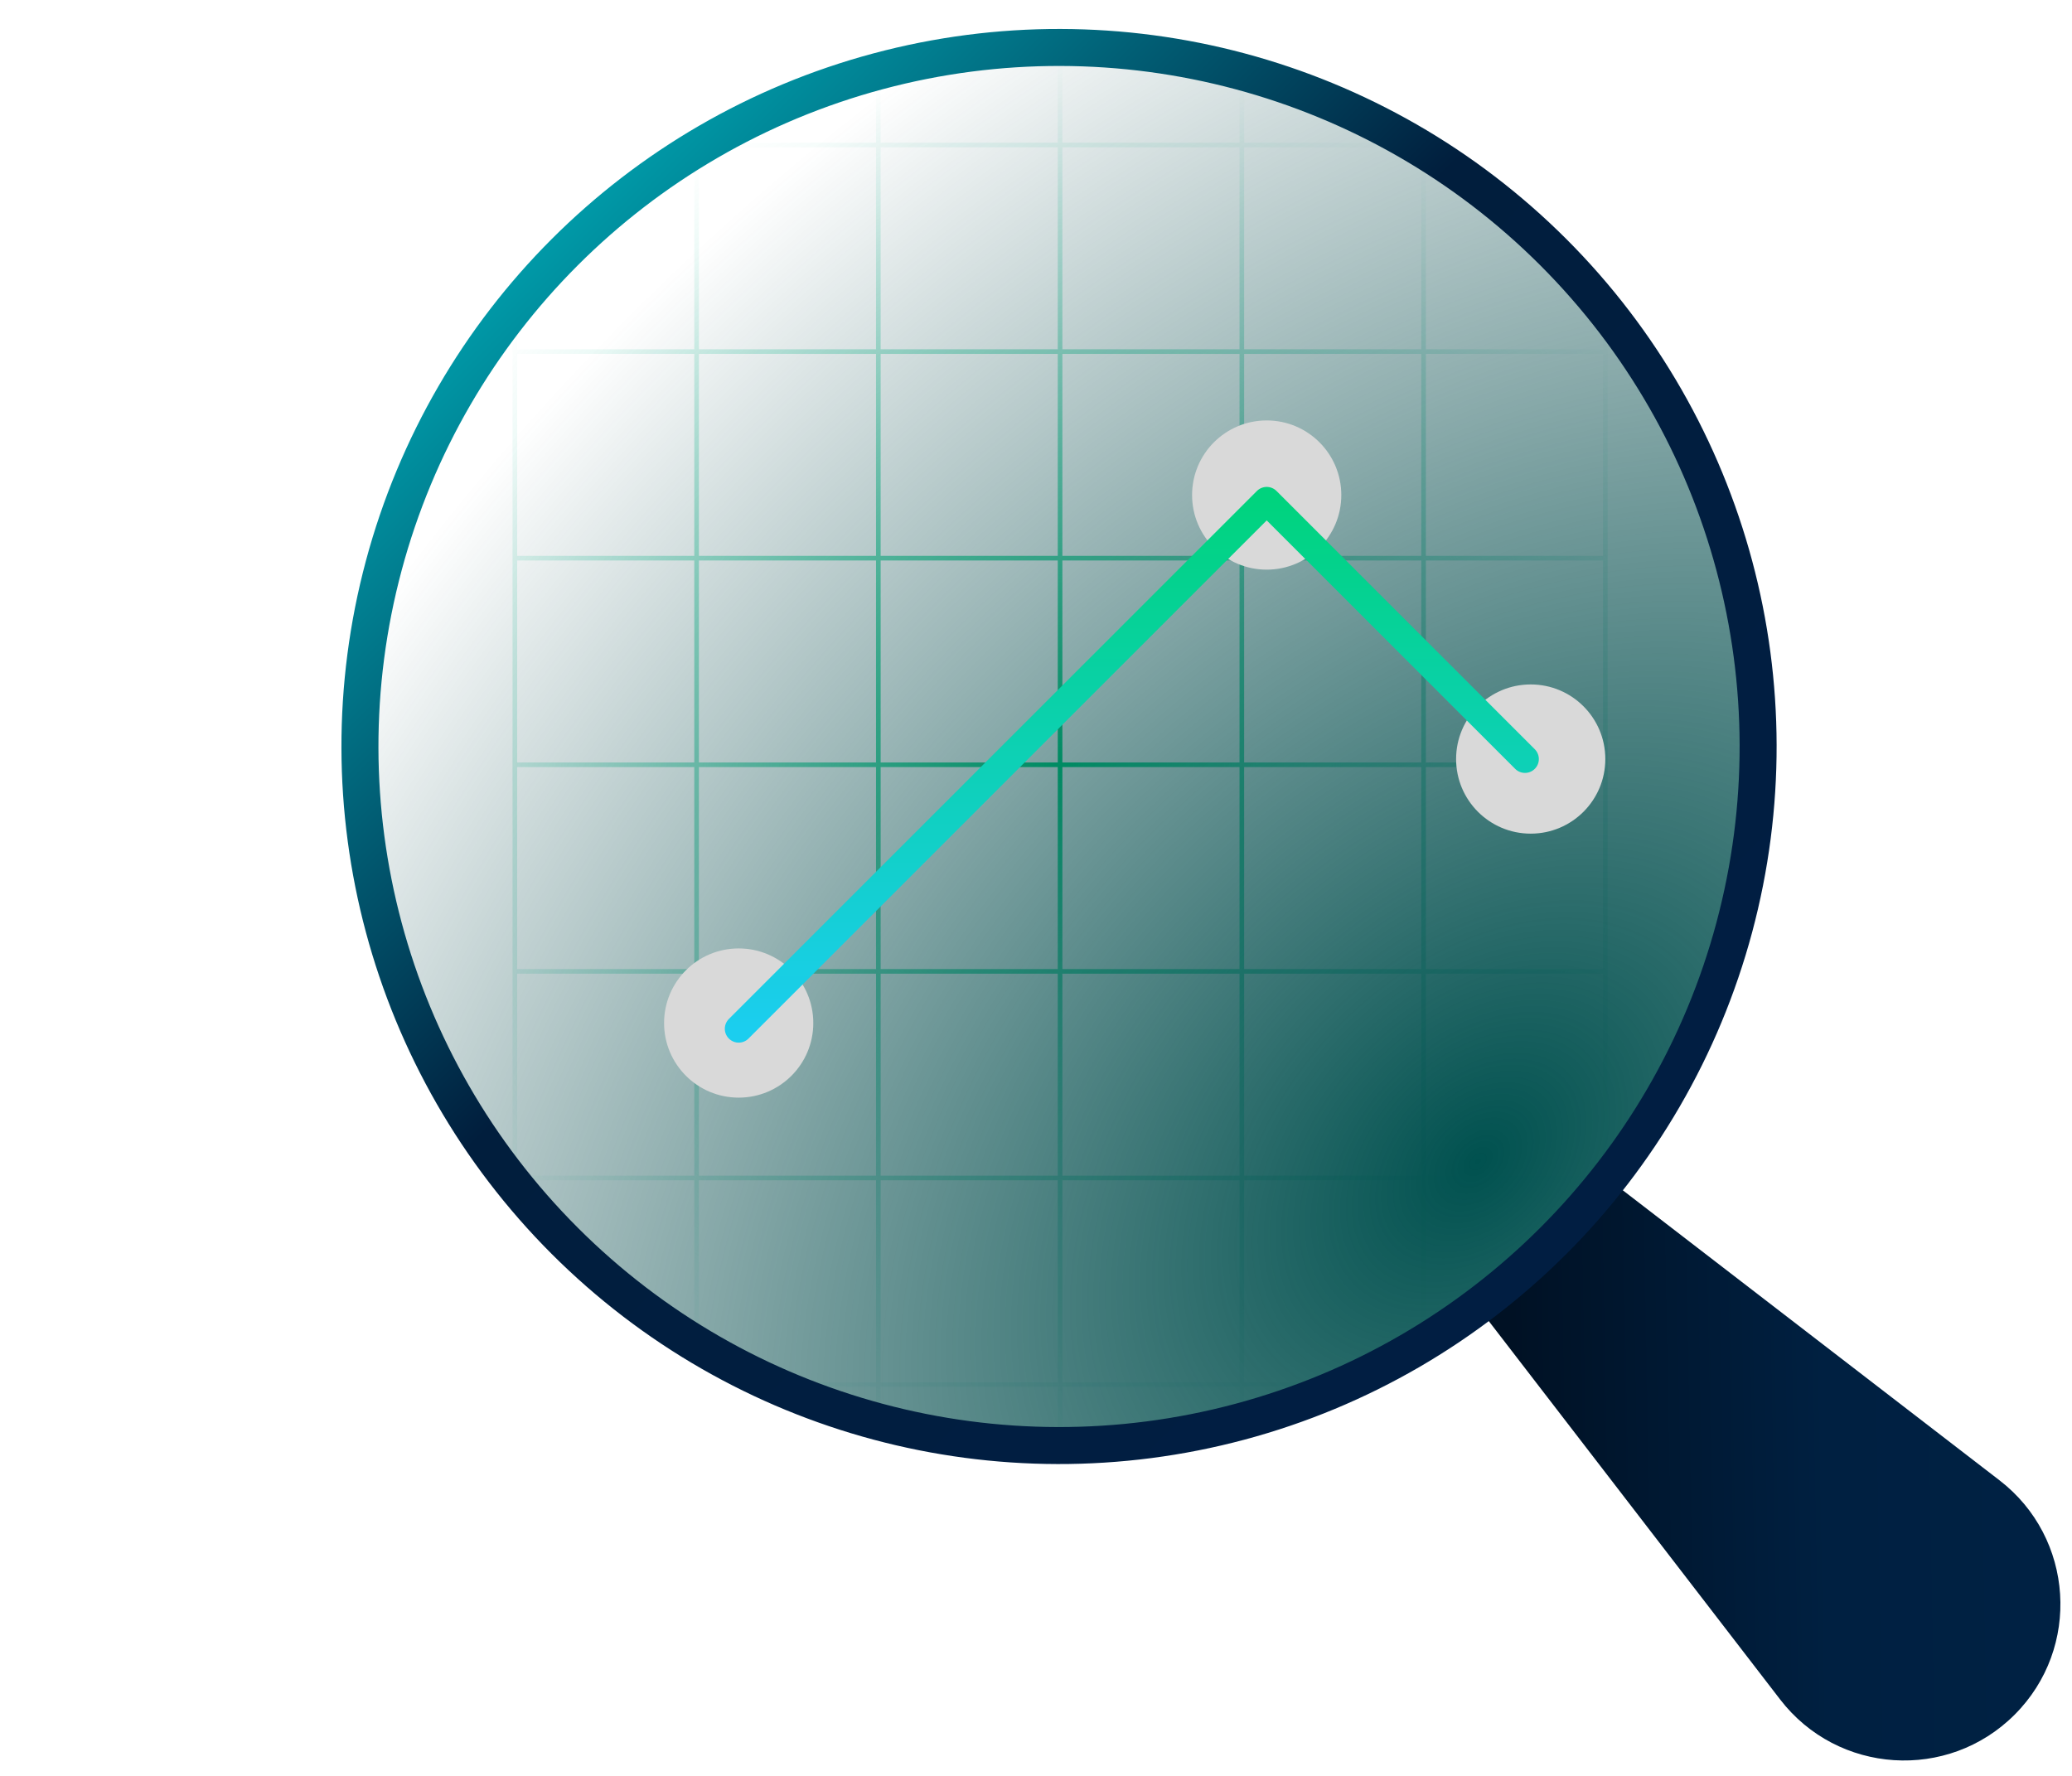
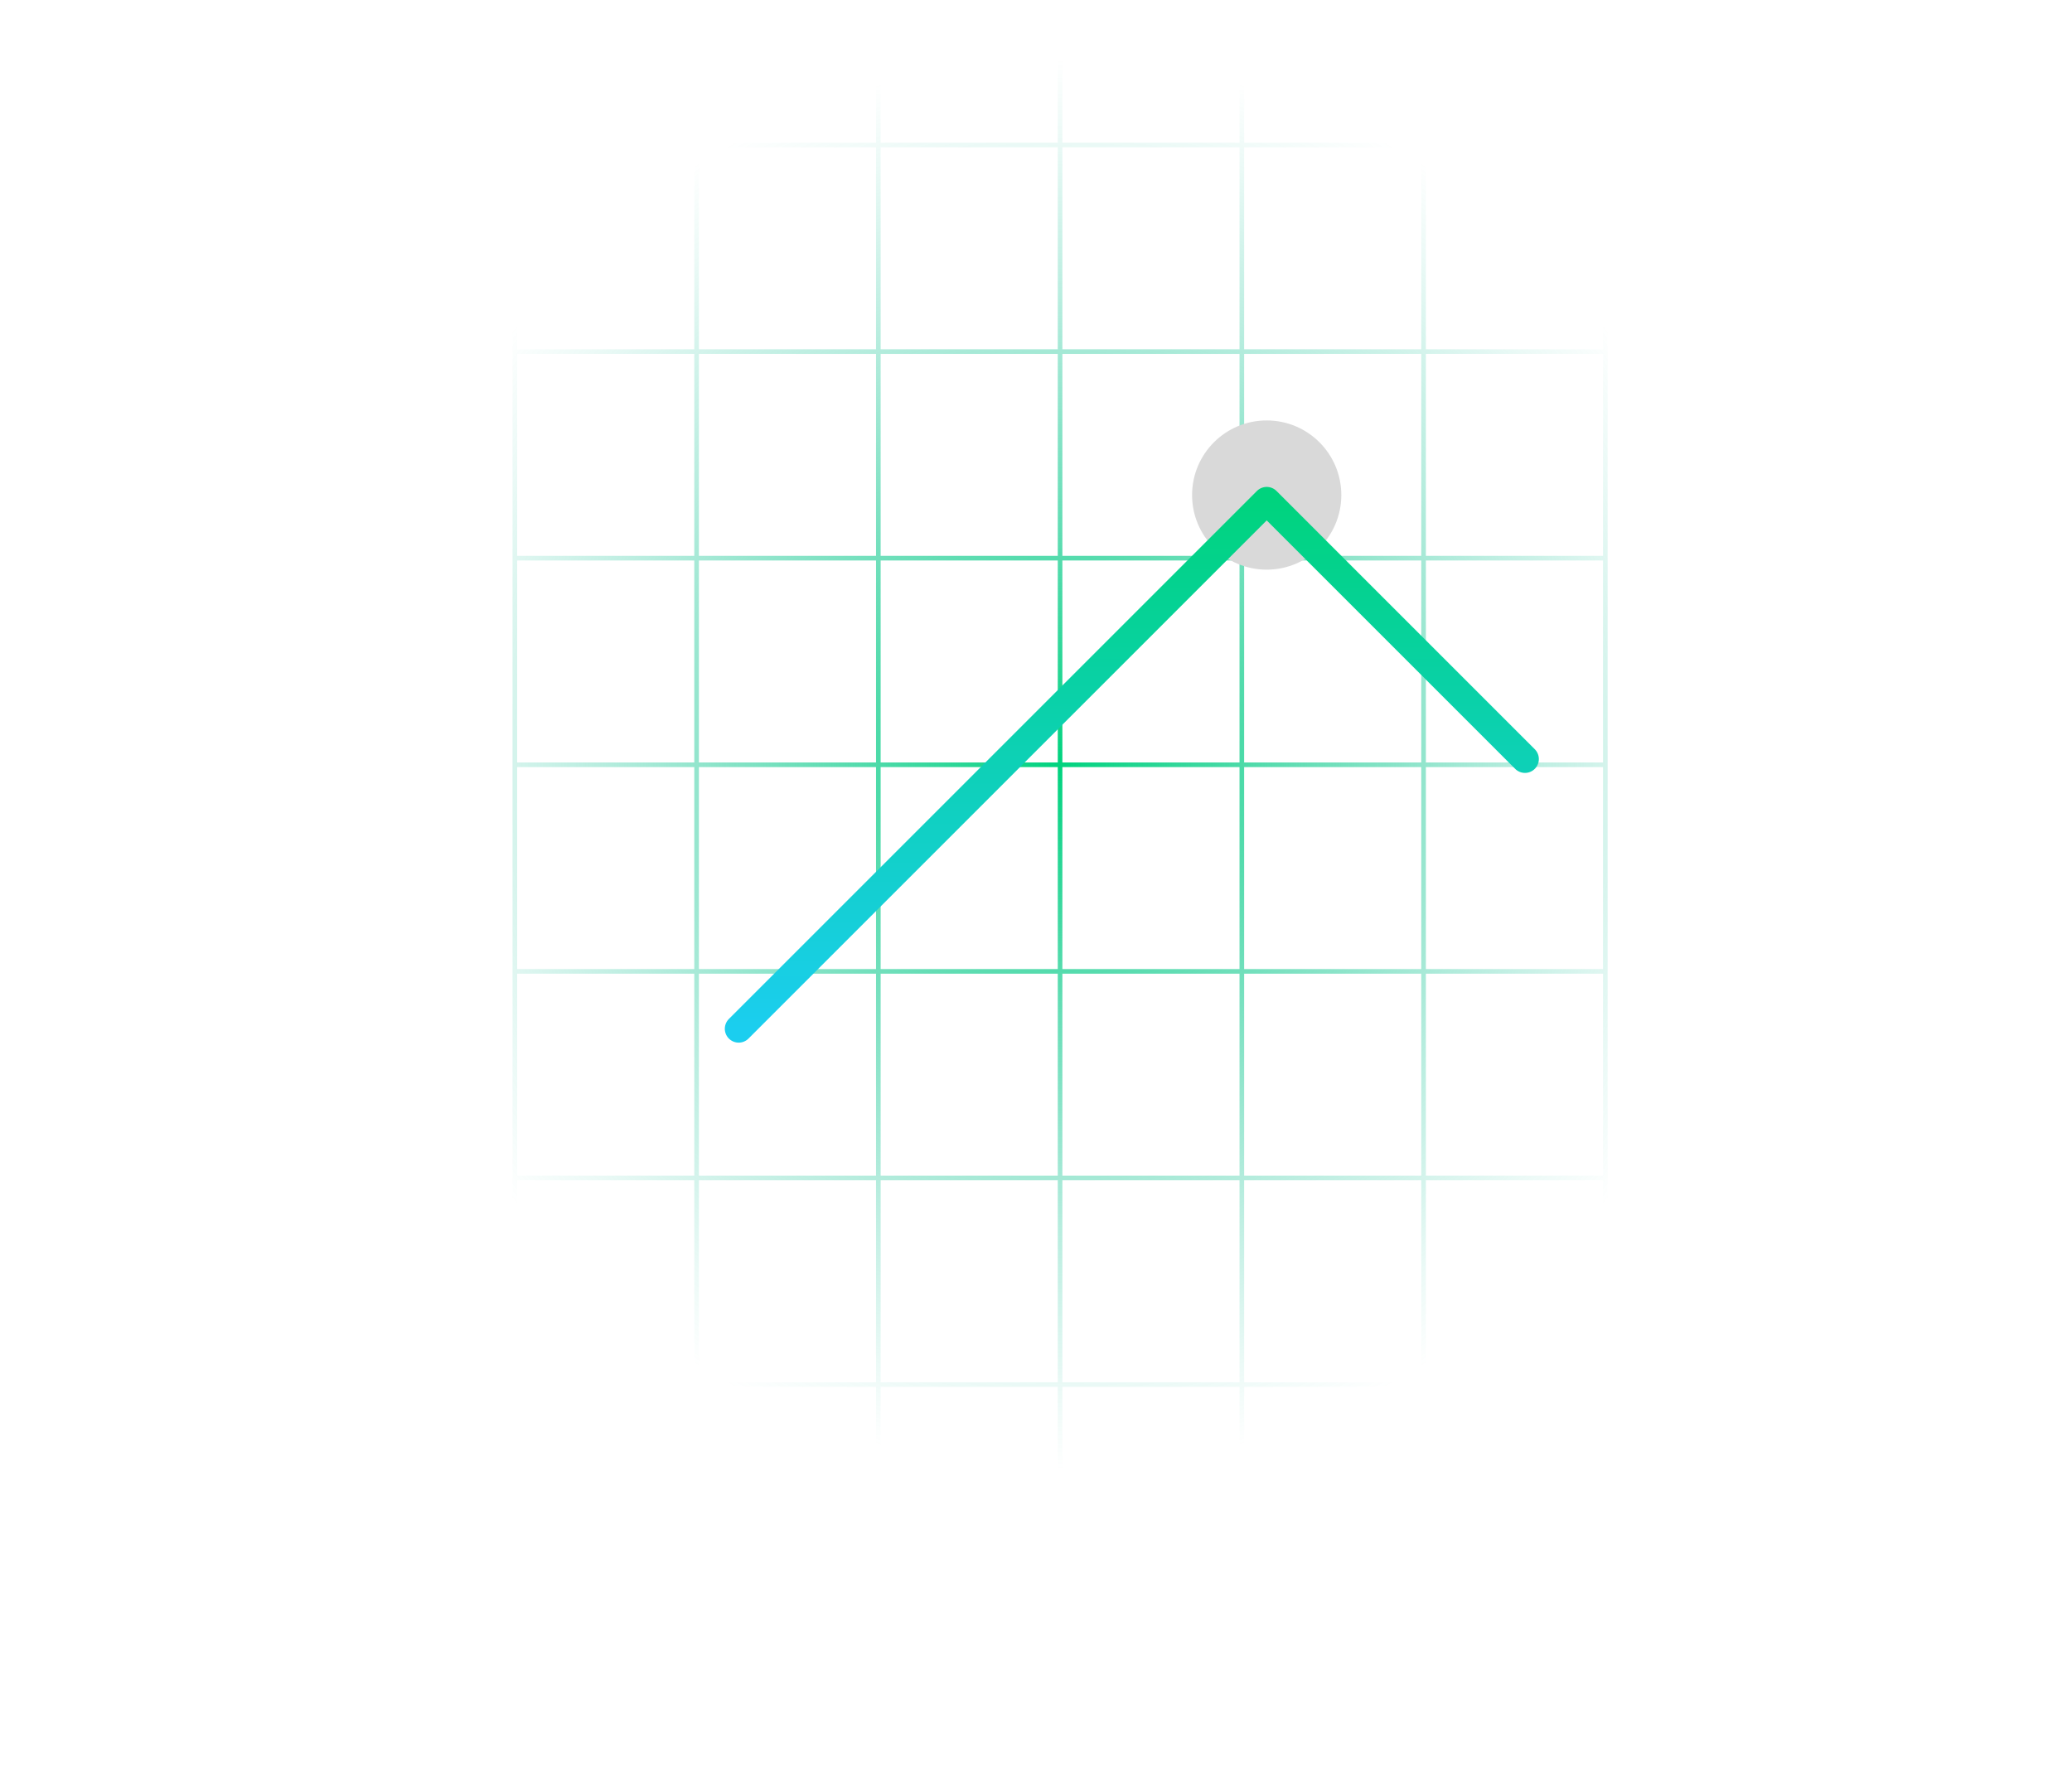
<svg xmlns="http://www.w3.org/2000/svg" width="224" height="192" viewBox="0 0 224 192" fill="none">
  <g clip-path="url(#clip0_854_4421)">
-     <path d="M159.912 141.483L173.895 127.5L216.157 160.04C224.239 166.263 225.01 178.173 217.797 185.385C210.584 192.598 198.675 191.827 192.452 183.745L159.912 141.483Z" fill="url(#paint0_linear_854_4421)" />
    <path style="mix-blend-mode:screen" d="M55.659 149.694H173.548M55.659 127.358H173.548M55.659 105.021H173.548M55.659 82.684H173.548M55.659 60.347H173.548M55.659 38.01H173.548M55.659 15.674H173.548M153.9 -6.663V172.031M134.251 -6.663V172.031M114.603 -6.663V172.031M94.955 -6.663V172.031M75.307 -6.663V172.031M55.659 -6.663H173.548V172.031H55.659V-6.663Z" stroke="url(#paint1_radial_854_4421)" stroke-width="0.5" stroke-miterlimit="10" />
-     <circle cx="114.49" cy="80.709" r="75.576" transform="rotate(-45 114.49 80.709)" fill="url(#paint2_radial_854_4421)" style="mix-blend-mode:screen" />
-     <circle cx="114.49" cy="80.709" r="75.576" transform="rotate(-45 114.49 80.709)" stroke="url(#paint3_linear_854_4421)" stroke-width="4" />
-     <circle cx="165.482" cy="82.064" r="8.066" fill="#D9D9D9" />
    <circle cx="136.94" cy="53.522" r="8.066" fill="#D9D9D9" />
-     <circle cx="79.858" cy="110.605" r="8.066" fill="#D9D9D9" />
    <path d="M164.862 82.064L136.941 54.143L79.858 111.225" stroke="url(#paint4_linear_854_4421)" stroke-width="3" stroke-linecap="round" stroke-linejoin="round" style="mix-blend-mode:screen" />
  </g>
  <defs>
    <linearGradient id="paint0_linear_854_4421" x1="163.386" y1="145.096" x2="219.597" y2="144.041" gradientUnits="userSpaceOnUse">
      <stop stop-color="#001124" />
      <stop offset="0.599" stop-color="#002041" />
      <stop offset="1" stop-color="#002143" />
    </linearGradient>
    <radialGradient id="paint1_radial_854_4421" cx="0" cy="0" r="1" gradientUnits="userSpaceOnUse" gradientTransform="translate(114.603 82.684) scale(75.636 76.032)">
      <stop stop-color="#00D37E" />
      <stop offset="0.337" stop-color="#00C885" stop-opacity="0.616" />
      <stop offset="0.656" stop-color="#00BE8B" stop-opacity="0.284" />
      <stop offset="0.884" stop-color="#00B98F" stop-opacity="0.079" />
      <stop offset="1" stop-color="#00B791" stop-opacity="0" />
    </radialGradient>
    <radialGradient id="paint2_radial_854_4421" cx="0" cy="0" r="1" gradientUnits="userSpaceOnUse" gradientTransform="translate(114.789 144.004) scale(189.031 128.823)">
      <stop stop-color="#00514F" />
      <stop offset="1" stop-color="#003F42" stop-opacity="0" />
    </radialGradient>
    <linearGradient id="paint3_linear_854_4421" x1="115.172" y1="-42.037" x2="115.172" y2="283.317" gradientUnits="userSpaceOnUse">
      <stop stop-color="#00F1F3" />
      <stop offset="0.333" stop-color="#011E3D" />
      <stop offset="1" stop-color="#011E4A" />
    </linearGradient>
    <linearGradient id="paint4_linear_854_4421" x1="122.36" y1="111.225" x2="122.36" y2="54.143" gradientUnits="userSpaceOnUse">
      <stop stop-color="#1BCEEF" />
      <stop offset="1" stop-color="#00D37E" />
    </linearGradient>
    <clipPath id="clip0_854_4421">
      <rect width="224" height="192" fill="white" />
    </clipPath>
  </defs>
</svg>